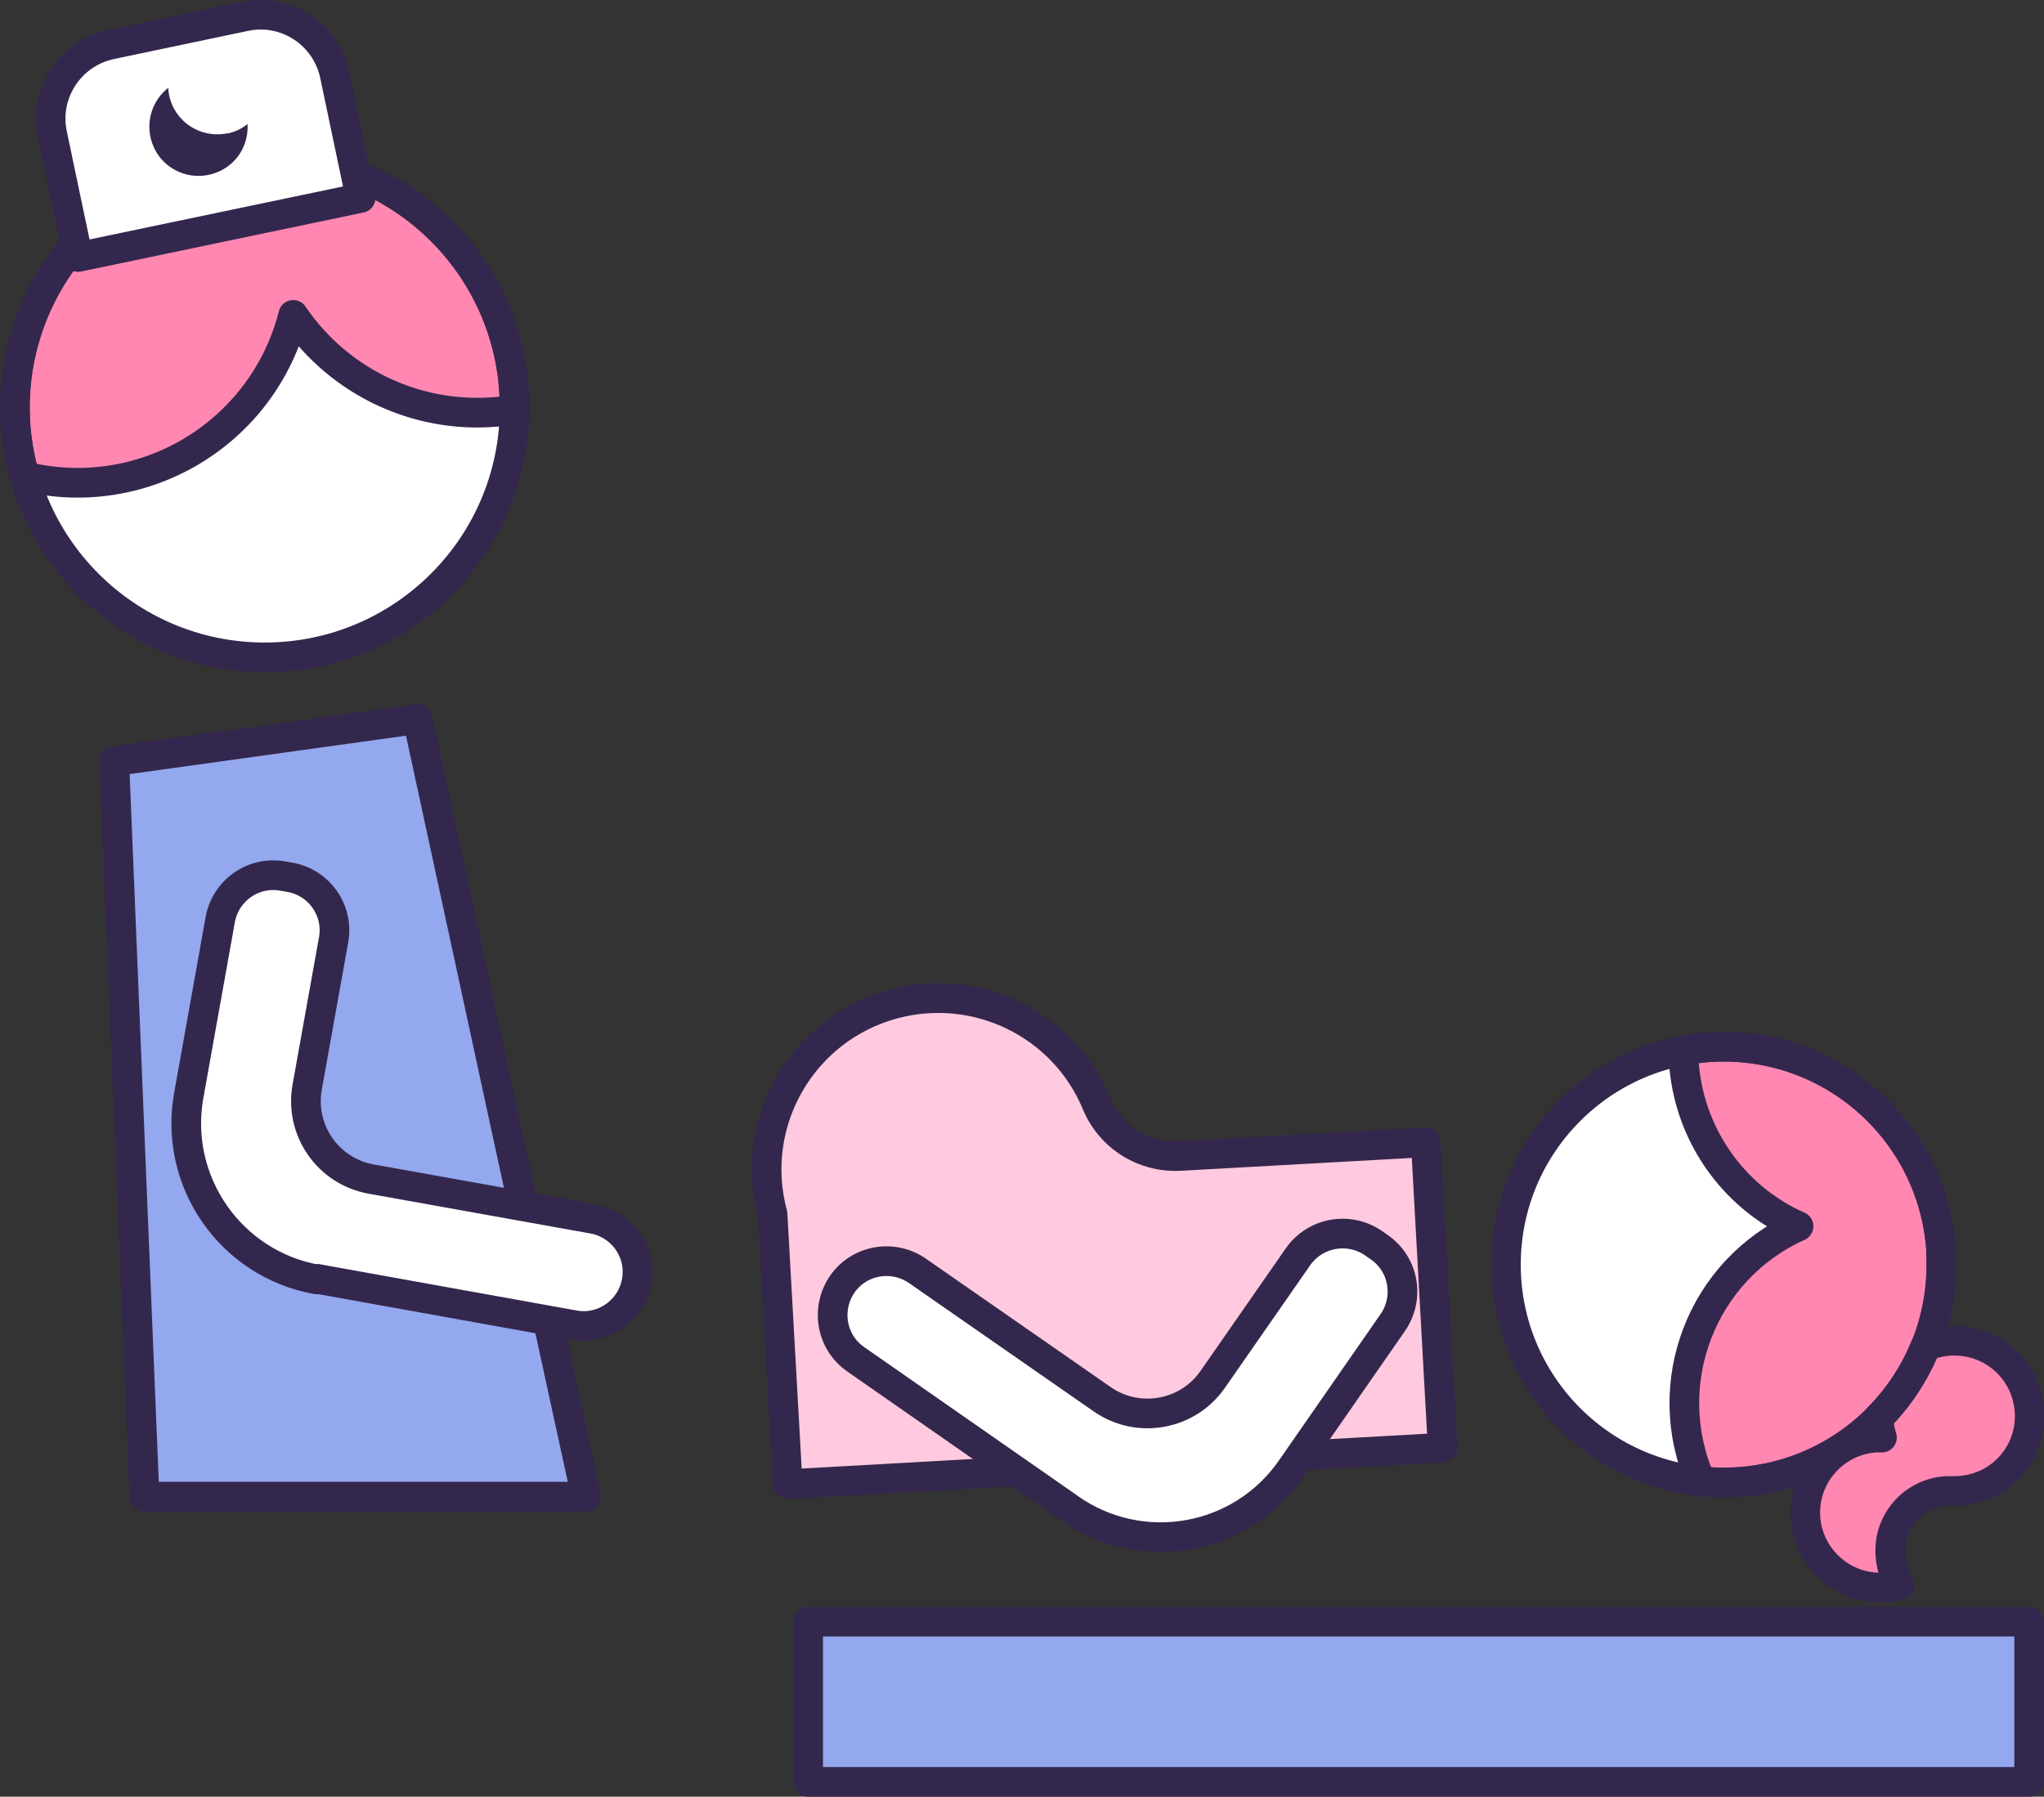
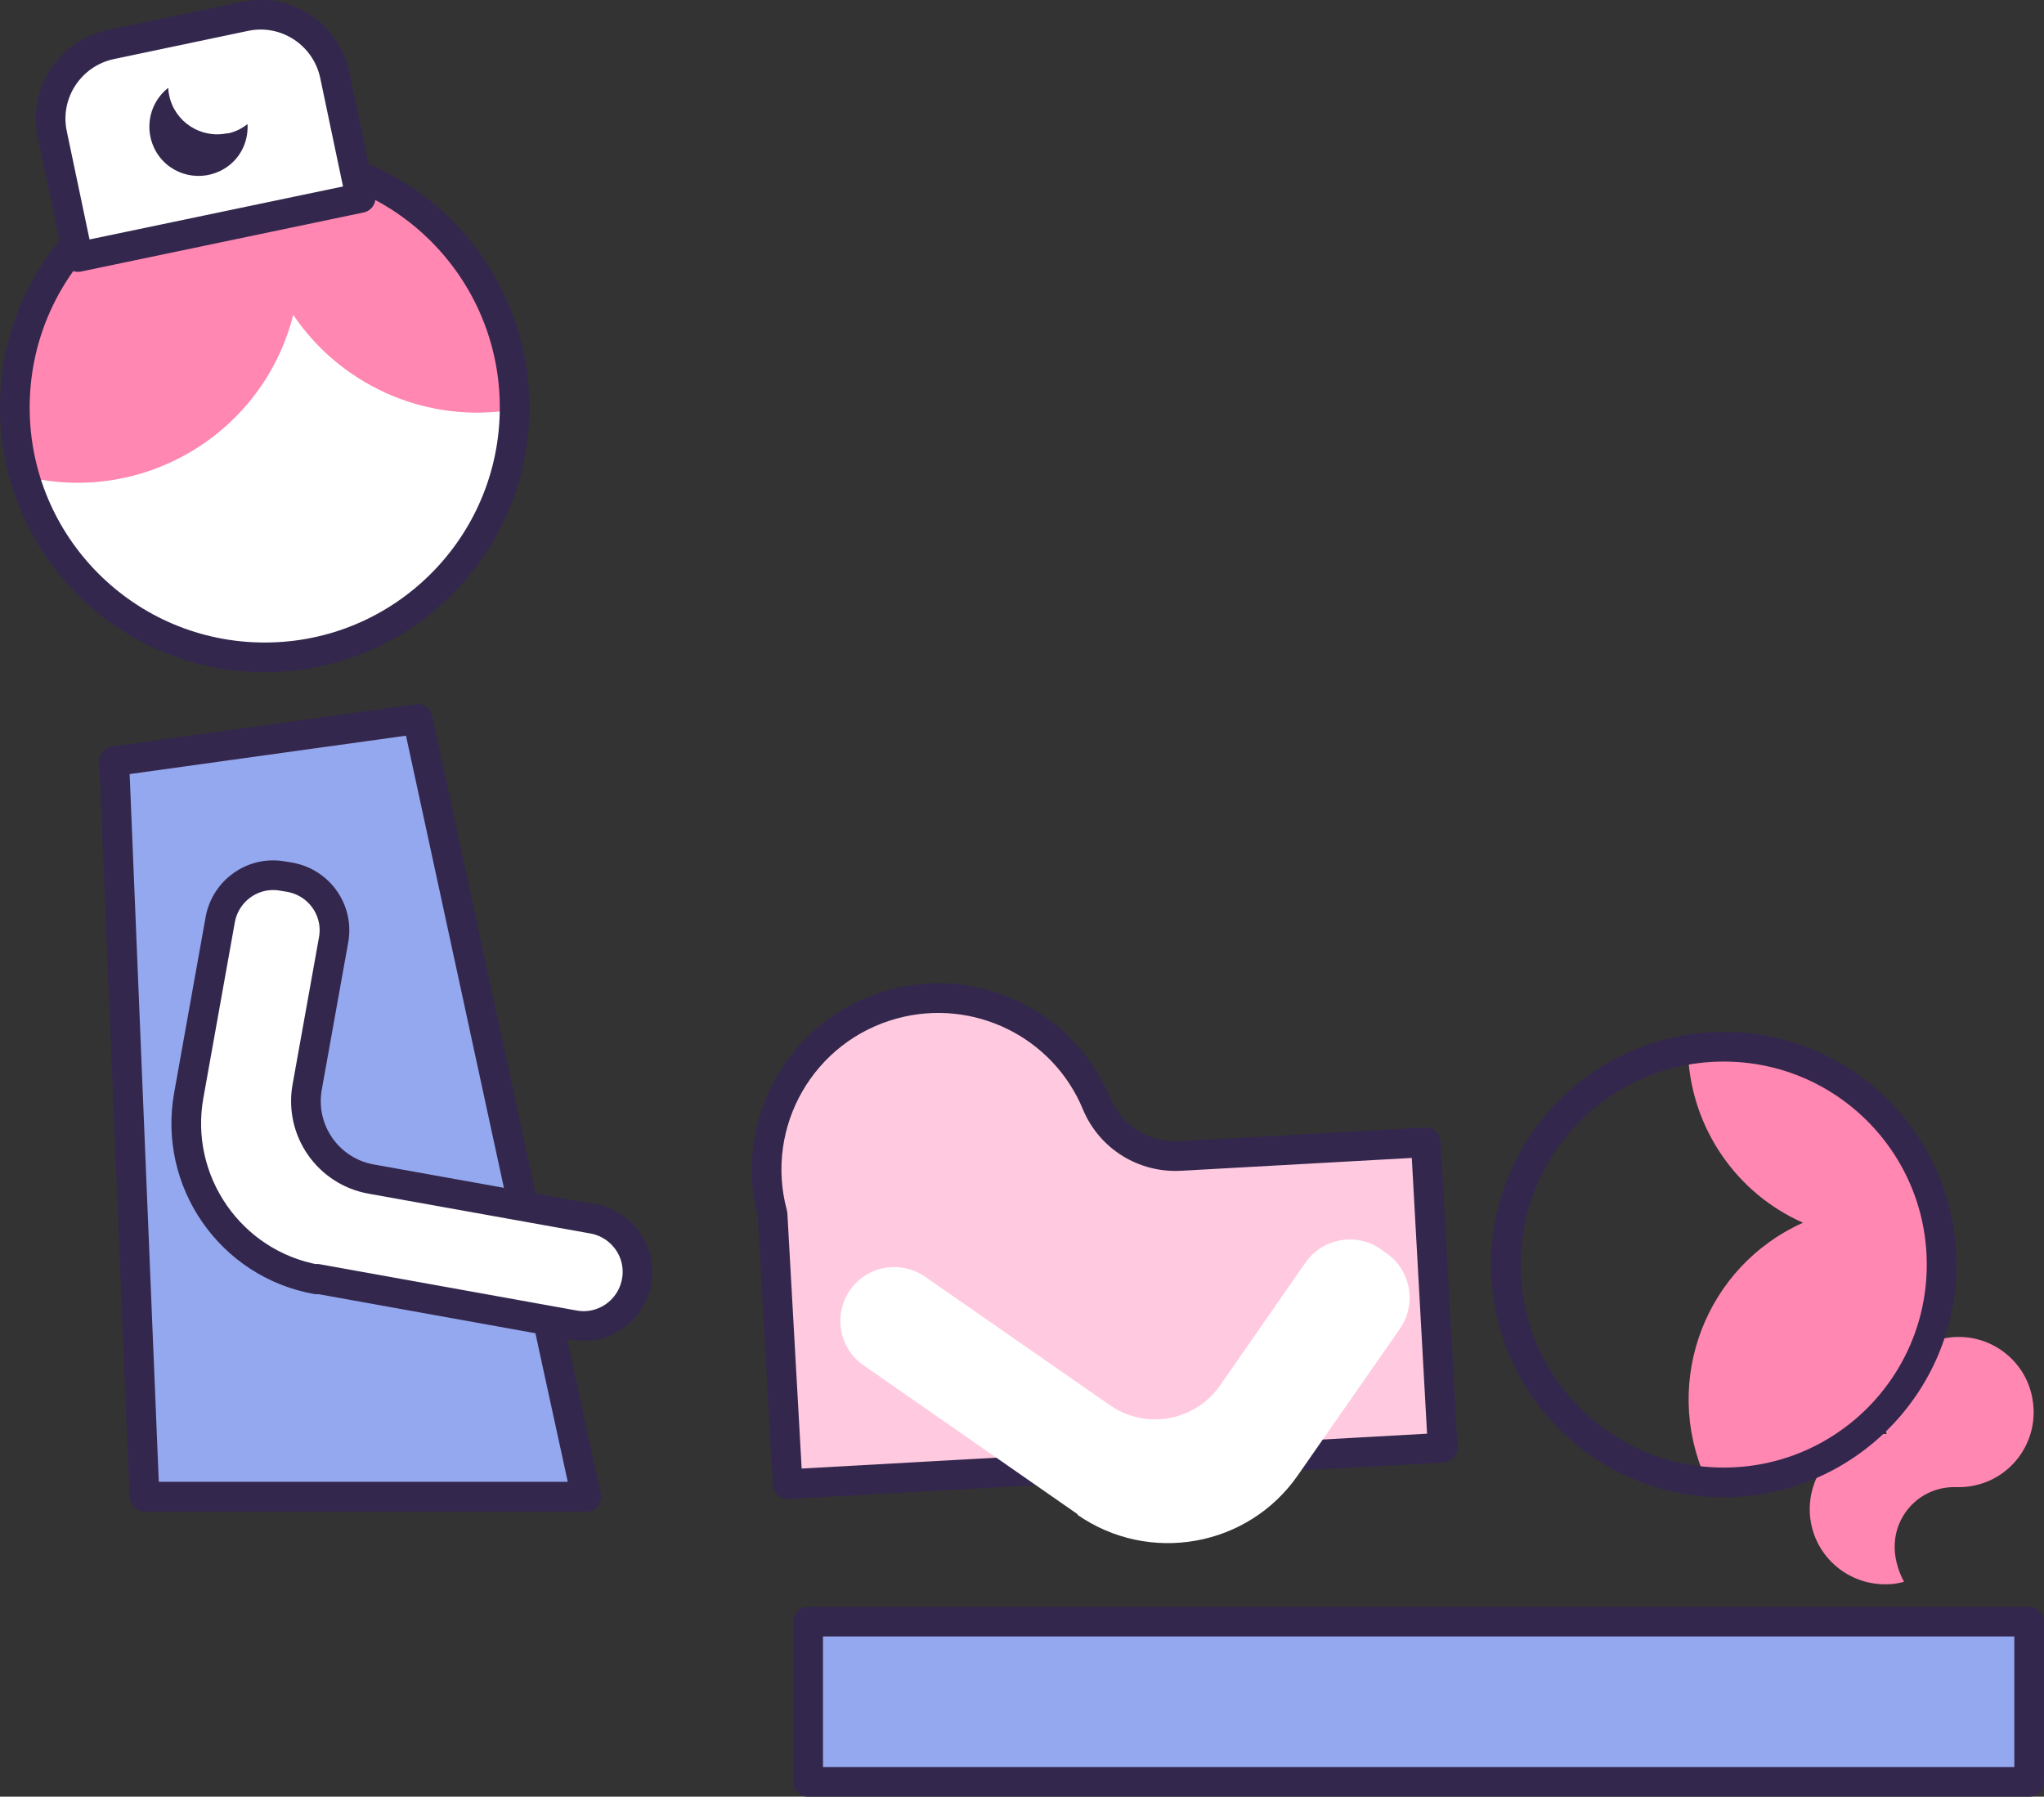
<svg xmlns="http://www.w3.org/2000/svg" id="Layer_1" data-name="Layer 1" viewBox="0 0 688.7 605.4">
  <rect x="0" y="0" width="688.7" height="605.4" fill="#333333" stroke="none" />
  <defs>
    <style>      .cls-1 {        fill: #278e9f;      }      .cls-1, .cls-2, .cls-3, .cls-4, .cls-5, .cls-6 {        stroke-width: 0px;      }      .cls-2 {        fill: #94a8ef;      }      .cls-3 {        fill: #ffcadf;      }      .cls-4 {        fill: #ff87b1;      }      .cls-7 {        stroke-width: 10px;      }      .cls-7, .cls-8 {        fill: none;        stroke: #34274d;        stroke-linecap: round;        stroke-linejoin: round;      }      .cls-8 {        stroke-width: 10px;      }      .cls-5 {        fill: #34274d;      }      .cls-6 {        fill: #fff;      }    </style>
  </defs>
-   <circle class="cls-6" cx="582.3" cy="424.9" r="73.4" />
  <path class="cls-4" d="M641.5,532.9c-1.8-3.3-2.9-7-3.1-10.7,0,0,0-.2,0-.3-.4-11.1,8.2-20.4,19.3-20.8.5,0,.9,0,1.4,0,1.3,0,2.7,0,4-.2,13.9-1.7,23.7-14.4,21.9-28.3-1.7-13.9-14.4-23.7-28.3-21.9-2.2.3-4.4.8-6.4,1.7-3.6,9-9,17.1-15.7,24v.9c.1,2,.5,4,1.1,5.9h-2c-14,.8-24.6,12.7-23.9,26.7.8,14,12.7,24.6,26.7,23.9,1.7,0,3.4-.4,5-.8h0Z" />
  <path class="cls-4" d="M655.6,420.8c-2.3-40.5-36.9-71.4-77.4-69.2-3.2.2-6.3.6-9.4,1.2,0,1,0,2.1,0,3.2,1.4,24.4,16.3,46.1,38.7,56-32.8,14.7-47.5,53.2-32.9,86,3.9.4,7.8.5,11.7.3,40.5-2.2,71.4-36.9,69.2-77.3,0,0,0,0,0,0Z" />
  <path class="cls-3" d="M399.3,388.3l82.7-4.6,5.7,102.9-220.7,12.3-5.1-91c-8.3-30.8,9.9-62.5,40.8-70.8,28-7.5,57.3,6.8,68.4,33.6,4.7,11.3,16,18.4,28.2,17.6Z" />
-   <path class="cls-7" d="M640,534.2c-1.8-3.3-2.9-7-3.1-10.7v-.3c-.4-11.1,8.3-20.4,19.3-20.8.5,0,.9,0,1.4,0,1.3,0,2.7,0,4-.2,13.9-1.6,23.8-14.2,22.1-28.1-1.6-13.4-13.3-23.1-26.8-22.3-2.8.2-5.6.8-8.2,1.9-3.6,8.9-9,17.1-15.7,23.9v.9c.1,2,.5,4,1.1,5.9h-2c-13.9.8-24.6,12.8-23.8,26.7.8,13.9,12.8,24.6,26.7,23.8,1.6,0,3.3-.4,4.9-.8h0Z" />
-   <path class="cls-7" d="M654.1,422c-2.3-40.5-36.9-71.4-77.4-69.2-3.2.2-6.3.6-9.4,1.2,0,1,0,2.1,0,3.2,1.4,24.4,16.3,46.1,38.7,56-32.7,14.7-47.4,53.1-32.9,86,40.3,4.2,76.4-25,80.6-65.3.4-3.9.5-7.9.3-11.8Z" />
  <circle class="cls-7" cx="580.8" cy="426.1" r="73.4" />
  <path class="cls-7" d="M397.8,389.5l82.6-4.6,5.7,102.9-220.7,12.3-5.1-91c-8.3-30.8,9.9-62.5,40.8-70.8,28-7.5,57.3,6.8,68.4,33.6,4.7,11.3,16,18.3,28.2,17.6Z" />
  <path class="cls-6" d="M363,510.4c24.2,16.8,57.5,10.9,74.3-13.3,0,0,0,0,0,0l34.4-49.4c5.7-8.3,3.7-19.6-4.5-25.4l-2-1.4c-8.2-5.7-19.6-3.7-25.3,4.5,0,0,0,0,0,0l-28.8,41.4c-8.4,12.1-25,15.1-37.1,6.7,0,0,0,0,0,0l-62.3-43.3c-8.3-5.7-19.6-3.7-25.3,4.5h0c-5.7,8.3-3.7,19.6,4.5,25.3,0,0,0,0,0,0l72.3,50.3Z" />
-   <path class="cls-7" d="M360.6,508.4c24.2,16.8,57.5,10.9,74.4-13.4l34.3-49.4c5.7-8.3,3.7-19.6-4.5-25.3,0,0,0,0,0,0l-2-1.4c-8.3-5.7-19.6-3.7-25.4,4.5l-28.8,41.4c-8.4,12.1-25.1,15.1-37.2,6.7l-62.3-43.3c-8.3-5.7-19.6-3.7-25.3,4.5h0c-5.7,8.3-3.7,19.6,4.5,25.3,0,0,0,0,0,0l72.2,50.3Z" />
  <path class="cls-1" d="M194.3,505c-.4-1.4-56.8-262-56.8-262l-102.2,14.2,10.2,247.8h148.8Z" />
  <path class="cls-7" d="M197.5,504.3c-.4-1.4-56.8-262-56.8-262l-102.2,14.2,10.2,247.8h148.8Z" />
  <path class="cls-2" d="M194.3,505c-.4-1.4-56.8-262-56.8-262l-102.2,14.2,10.2,247.8h148.8Z" />
  <circle class="cls-6" cx="89.2" cy="137.3" r="84.2" />
-   <path class="cls-4" d="M79.1,53.7c46.1-5.6,88.1,27.3,93.7,73.4,0,0,0,0,0,0,.4,3.6.6,7.2.6,10.9-1.2.2-2.4.4-3.6.5-27.9,3.4-55.3-9.2-71-32.4-10.1,39.9-50.5,64.2-90.5,54.4-12.8-44.7,13-91.3,57.7-104.1,4.3-1.2,8.7-2.1,13.1-2.7Z" />
-   <path class="cls-7" d="M79.1,53.7c46.1-5.6,88.1,27.3,93.7,73.4,0,0,0,0,0,0,.4,3.6.6,7.2.6,10.9-1.2.2-2.4.4-3.6.5-27.9,3.4-55.3-9.2-71-32.4-10.1,39.9-50.5,64.2-90.5,54.4-12.8-44.7,13-91.3,57.7-104.1,4.3-1.2,8.7-2.1,13.1-2.7Z" />
+   <path class="cls-4" d="M79.1,53.7c46.1-5.6,88.1,27.3,93.7,73.4,0,0,0,0,0,0,.4,3.6.6,7.2.6,10.9-1.2.2-2.4.4-3.6.5-27.9,3.4-55.3-9.2-71-32.4-10.1,39.9-50.5,64.2-90.5,54.4-12.8-44.7,13-91.3,57.7-104.1,4.3-1.2,8.7-2.1,13.1-2.7" />
  <circle class="cls-7" cx="89.2" cy="137.3" r="84.2" />
  <path class="cls-7" d="M197.5,504.3c-.4-1.4-56.8-262-56.8-262l-102.2,14.2,10.2,247.8h148.8Z" />
  <path class="cls-6" d="M103.5,430.8c-29-5.2-48.3-33-43.1-62l10.6-59.2c1.8-9.9,11.2-16.5,21.1-14.7,0,0,0,0,0,0l2.4.4c9.9,1.8,16.5,11.2,14.7,21.1l-8.9,49.6c-2.6,14.5,7,28.4,21.6,31,0,0,0,0,0,0l74.7,13.4c9.9,1.8,16.5,11.2,14.7,21.1,0,0,0,0,0,0h0c-1.8,9.9-11.2,16.5-21.1,14.7,0,0,0,0,0,0l-86.6-15.5Z" />
  <path class="cls-7" d="M106.7,431.1c-29-5.2-48.3-33-43.1-62l10.6-59.2c1.8-9.9,11.2-16.5,21.1-14.7l2.4.4c9.9,1.8,16.5,11.2,14.7,21.1l-8.9,49.6c-2.6,14.5,7,28.4,21.6,31h0s74.7,13.4,74.7,13.4c9.9,1.8,16.5,11.2,14.7,21.1,0,0,0,0,0,0h0c-1.8,9.9-11.2,16.5-21.1,14.7,0,0,0,0,0,0l-86.6-15.6Z" />
  <path class="cls-6" d="M37.4,15l45.2-9.5c13.8-2.9,27.3,6,30.2,19.8h0l8.7,41.4h0l-95.2,19.9h0l-8.7-41.4c-2.9-13.8,6-27.3,19.8-30.2Z" />
  <path class="cls-8" d="M37.4,15l45.2-9.5c13.8-2.9,27.3,6,30.2,19.8h0l8.7,41.4h0l-95.2,19.9h0l-8.7-41.4c-2.9-13.8,6-27.3,19.8-30.2Z" />
  <path class="cls-5" d="M76.6,44.9c-9,1.9-17.8-3.9-19.6-12.8-.2-.8-.3-1.7-.3-2.5-7.2,5.6-8.5,16-2.9,23.3,5.6,7.2,16,8.5,23.3,2.9,4.3-3.3,6.6-8.5,6.3-14-2,1.6-4.3,2.7-6.8,3.2Z" />
  <rect class="cls-2" x="272.3" y="546.4" width="411.4" height="54" />
  <rect class="cls-7" x="272.3" y="546.4" width="411.4" height="54" />
</svg>